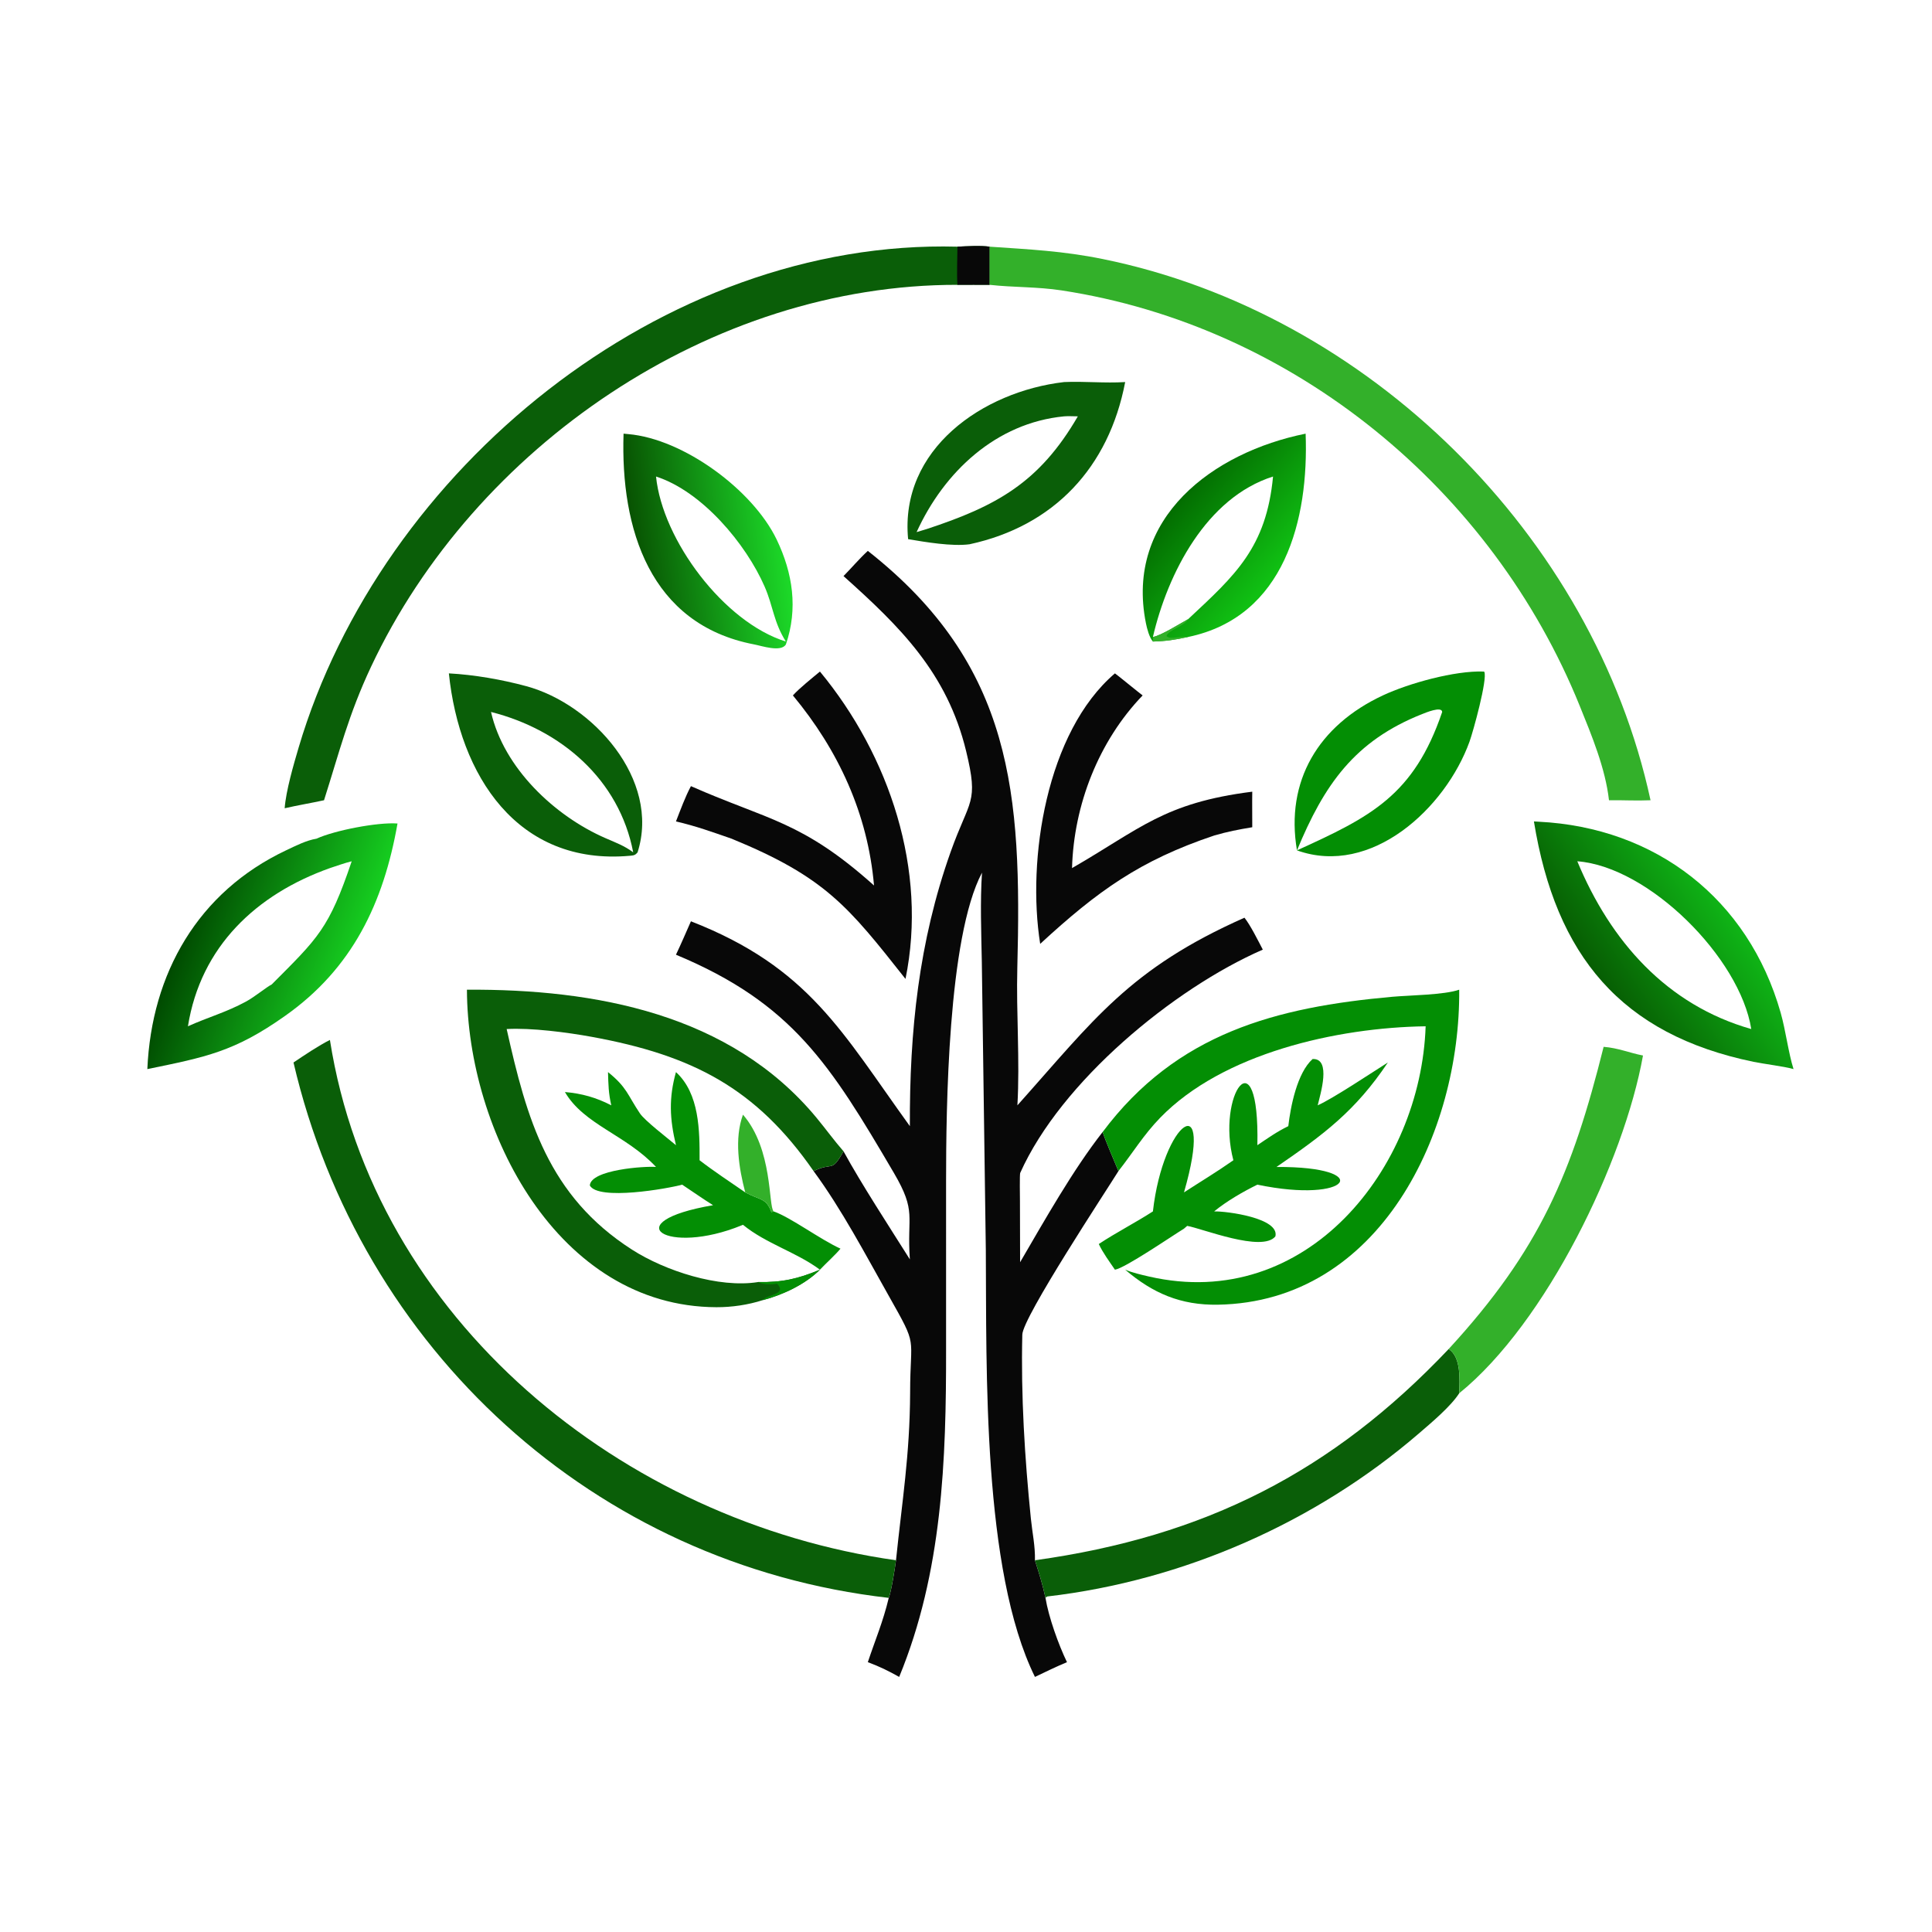
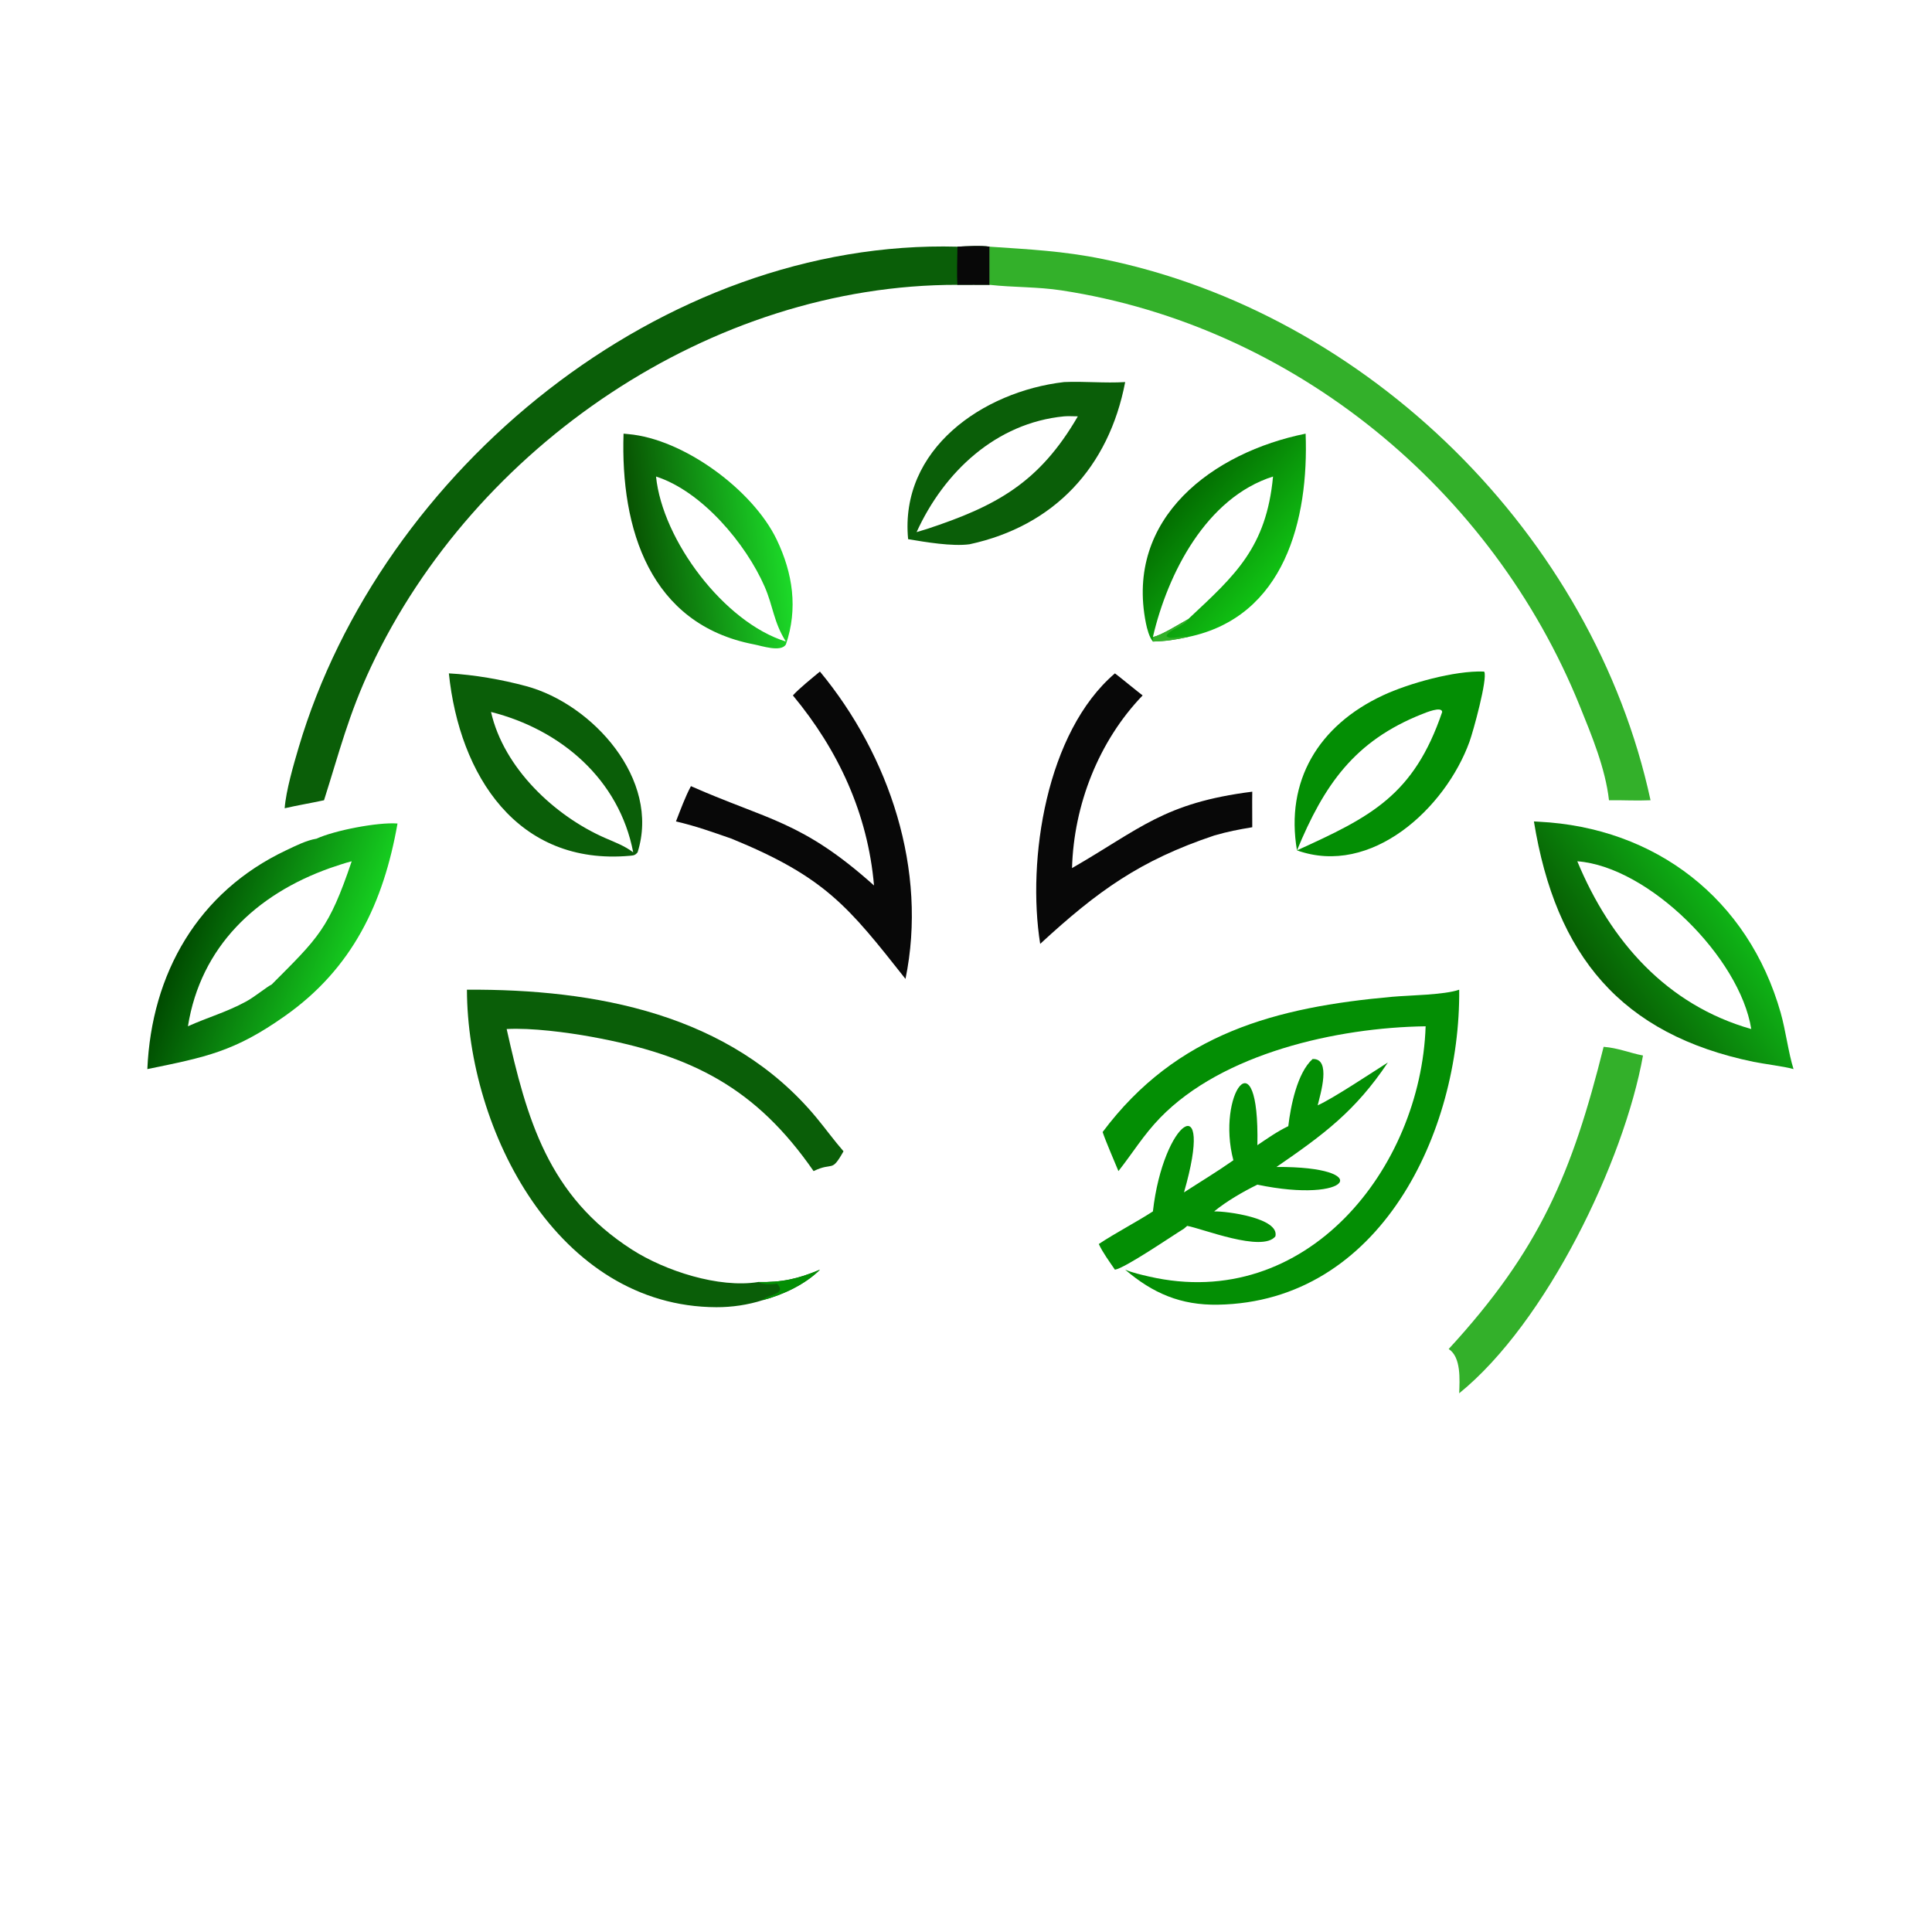
<svg xmlns="http://www.w3.org/2000/svg" width="1024" height="1024" viewBox="0 0 1024 1024">
-   <path fill="#080808" transform="scale(2 2)" d="M229.983 145.989C268.566 176.334 270.79 210.485 269.599 256.472C269.29 268.431 270.301 280.98 269.623 292.924C289.886 270.27 299.241 256.762 329.797 243.202C331.403 245.222 333.404 249.275 334.656 251.659C310.914 262.033 281.181 286.657 270.363 310.843C270.197 311.215 270.292 317.347 270.297 318.252L270.337 334.507C276.787 323.46 284.358 310.003 292.207 300C293.029 302.467 295.313 307.716 296.396 310.353C293.291 315.376 271.033 349.08 270.922 353.683C270.534 369.853 271.562 386.313 273.188 402.41C273.568 406.174 274.357 409.674 274.272 413.486C275.446 417.219 276.2 419.508 277.065 423.454C277.884 428.526 280.532 435.903 282.762 440.493C279.914 441.671 277.062 443.077 274.272 444.401C260.305 416.05 261.477 362.746 261.253 331.237L260.191 254.823C260.047 247.227 259.729 238.861 260.239 231.262C251.136 248.489 250.729 294.159 250.719 313.004L250.721 357.338C250.759 387.039 249.753 416.582 238.293 444.401C235.313 442.741 233.172 441.68 229.983 440.493C231.96 434.539 233.99 429.883 235.531 423.454C236.218 421.701 237.189 415.47 237.449 413.486C239.063 397.852 241.11 385.636 241.192 369.147C241.205 353.522 243.4 357.349 235.604 343.544C229.325 332.427 223.178 320.648 215.611 310.353C220.88 307.784 220.228 310.995 223.539 305.103C228.255 313.732 235.744 325.219 241.123 333.748C240.282 322.075 243.01 321.269 236.883 310.826C220.055 282.143 209.984 265.868 179.138 253.009C180.512 250.116 181.808 247.09 183.104 244.152C214.406 256.363 223.195 273.634 241.123 298.443C241.033 273.314 243.459 249.614 251.929 225.767C256.955 211.615 259.426 213.053 256.032 199.048C251.014 178.347 238.565 166.12 223.539 152.667C225.78 150.403 227.568 148.222 229.983 145.989Z" />
  <path fill="#0A5E08" transform="scale(2 2)" d="M253.735 65.371C256.152 65.255 259.943 65.033 262.264 65.371L262.264 75.483C259.451 75.447 256.554 75.482 253.735 75.483C188.468 75.388 125.782 118.326 98.333 176.693C92.346 189.424 89.952 199.261 85.87 212.074C82.389 212.829 79.006 213.379 75.442 214.198C75.773 209.603 77.817 202.579 79.145 198.095C100.968 124.414 175.519 63.265 253.735 65.371Z" />
  <path fill="#080808" transform="scale(2 2)" d="M253.735 65.371C256.152 65.255 259.943 65.033 262.264 65.371L262.264 75.483C259.451 75.447 256.554 75.482 253.735 75.483C253.525 73.1 253.711 67.892 253.735 65.371Z" />
  <path fill="#33B02A" transform="scale(2 2)" d="M262.264 65.371C272.83 66.098 281.68 66.502 292.241 68.647C362.516 82.925 422.242 141.866 437.41 212.074C433.52 212.245 430.183 212.021 426.398 212.074C425.438 203.596 421.831 194.947 418.654 187.092C395.434 129.684 342.873 86.387 281.372 76.966C274.838 75.966 268.617 76.194 262.264 75.483L262.264 65.371Z" />
  <defs>
    <linearGradient id="gradient_0" gradientUnits="userSpaceOnUse" x1="424.802" y1="260.443" x2="456.058" y2="238.966">
      <stop offset="0" stop-color="#075E03" />
      <stop offset="1" stop-color="#0FB416" />
    </linearGradient>
  </defs>
  <path fill="url(#gradient_0)" transform="scale(2 2)" d="M406.503 217.689L407.751 217.76C438.768 219.288 463.316 238.217 471.892 268.377C473.239 273.112 473.925 278.931 475.303 283.322C473.312 282.698 467.193 281.907 464.737 281.4C429.622 274.156 412.276 253.272 406.503 217.689ZM464.102 272.708C461.092 253.773 436.93 229.666 418.001 228.247C426.793 249.427 441.692 266.328 464.102 272.708Z" />
-   <path fill="#0A5E08" transform="scale(2 2)" d="M77.78 281.574C80.624 279.66 84.426 277.097 87.431 275.597C99.082 349.722 164.974 403.221 237.449 413.486C237.189 415.47 236.218 421.701 235.531 423.454C157.442 414.555 95.531 357.537 77.78 281.574Z" />
  <defs>
    <linearGradient id="gradient_1" gradientUnits="userSpaceOnUse" x1="50.178" y1="242.108" x2="92.372" y2="258.001">
      <stop offset="0" stop-color="#004900" />
      <stop offset="1" stop-color="#16CE20" />
    </linearGradient>
  </defs>
  <path fill="url(#gradient_1)" transform="scale(2 2)" d="M83.878 222.259C88.604 220.078 100.115 217.842 105.346 218.237C101.655 239.21 93.445 256.652 75.442 269.295C62.159 278.679 54.604 280.139 39.048 283.322C40.149 257.994 52.444 236.393 75.828 225.34C78.281 224.181 81.189 222.693 83.878 222.259ZM49.804 271.978C55.19 269.54 59.858 268.316 65.232 265.407C67.474 264.194 70.676 261.544 72.015 260.884C84.309 248.535 87.142 246.205 93.204 228.247C91.351 228.704 89.266 229.45 87.431 230.056C67.919 236.997 53.186 250.828 49.804 271.978Z" />
  <path fill="#0A5E08" transform="scale(2 2)" d="M123.741 262.28C157.689 262.083 193.51 268.632 216.339 296.163C218.787 299.116 221.024 302.224 223.539 305.103C220.228 310.995 220.88 307.784 215.611 310.353C200.384 288.404 183.559 279.652 156.811 274.773C150.33 273.591 140.779 272.337 134.272 272.708C139.593 296.485 145.234 316.928 167.549 331.206C176.241 336.767 190.459 341.433 200.908 339.756C207.198 339.871 211.41 338.938 217.292 336.482C213.386 340.384 207.45 343.16 202.168 344.544C198.236 345.815 193.934 346.437 189.85 346.424C147.77 346.282 123.876 299.635 123.741 262.28Z" />
  <path fill="#038E04" transform="scale(2 2)" d="M200.908 339.756C207.198 339.871 211.41 338.938 217.292 336.482C213.386 340.384 207.45 343.16 202.168 344.544C203.148 343.013 208.757 343.115 205.923 340.173C204.508 340.486 202.196 340.456 200.908 339.756Z" />
  <path fill="#038E04" transform="scale(2 2)" d="M292.207 300C311.851 273.759 338.222 266.911 369.002 264.155C373.488 263.753 382.755 263.676 386.703 262.28C387.046 300.013 365.807 345.032 322.742 345.758C312.919 345.924 305.512 342.738 298.185 336.482C300.132 337.287 302.421 337.815 304.495 338.292C346.171 347.872 376.534 309.673 377.808 271.978C354.236 272.31 323.999 279.145 307.442 296.234C303.018 300.8 300.255 305.45 296.396 310.353C295.313 307.716 293.029 302.467 292.207 300Z" />
  <defs>
    <linearGradient id="gradient_2" gradientUnits="userSpaceOnUse" x1="167.898" y1="145.329" x2="207.188" y2="140.377">
      <stop offset="0" stop-color="#085202" />
      <stop offset="1" stop-color="#1CD828" />
    </linearGradient>
  </defs>
  <path fill="url(#gradient_2)" transform="scale(2 2)" d="M165.25 114.924L166.479 115.041C181.139 116.294 199.52 129.846 205.832 142.997C210.109 151.906 211.516 161.319 208.262 170.807C206.92 172.899 201.901 171.169 199.842 170.774C172.2 165.473 164.408 140.118 165.25 114.924ZM208.262 170.015C204.988 164.813 204.939 160.749 202.636 155.46C197.705 144.142 186.051 130.204 173.856 126.284C175.558 143.146 191.879 164.932 208.262 170.015Z" />
  <path fill="#0A5E08" transform="scale(2 2)" d="M282.006 101.25C287.328 101.006 292.777 101.591 298.185 101.25C293.853 123.889 279.303 139.401 256.945 144.235C252.331 144.861 245.21 143.652 240.662 142.884C238.368 119.064 260.431 103.75 282.006 101.25ZM242.91 141.011L245.567 140.211C264.028 134.133 275.428 127.934 285.638 110.334C284.718 110.325 282.847 110.25 282.006 110.334C263.963 112.079 250.186 125.045 242.91 141.011Z" />
  <path fill="#0A5E08" transform="scale(2 2)" d="M118.953 178.451C125.688 178.811 132.969 180.088 139.459 181.839C157.024 186.576 175.101 206.557 168.968 225.874C168.339 226.65 167.965 226.697 166.941 226.789C137.087 229.475 121.757 205.472 118.953 178.451ZM167.803 225.874C164.1 206.563 148.68 193.37 130.126 188.676C133.485 203.513 146.955 216.227 160.42 222.101C163.05 223.248 165.493 224.136 167.803 225.874Z" />
  <defs>
    <linearGradient id="gradient_3" gradientUnits="userSpaceOnUse" x1="313.106" y1="132.245" x2="337.211" y2="152.774">
      <stop offset="0" stop-color="#036E01" />
      <stop offset="1" stop-color="#10C013" />
    </linearGradient>
  </defs>
  <path fill="url(#gradient_3)" transform="scale(2 2)" d="M346.003 114.924C346.864 137.588 340.483 163.479 314.872 168.805C311.363 169.551 309.108 169.913 305.532 170.015C304.577 168.935 303.972 166.602 303.682 165.16C298.061 137.198 321.514 119.859 346.003 114.924ZM314.872 164.082L315.127 163.84C327.28 152.479 335.595 145.13 337.369 126.284C319.677 131.884 309.444 151.989 305.532 168.805C307.578 168.502 312.736 165.251 314.872 164.082Z" />
  <path fill="#33B02A" transform="scale(2 2)" d="M305.532 168.805C307.578 168.502 312.736 165.251 314.872 164.082C313.928 165.922 309.731 166.872 309.128 168.545C310.194 169.685 313.015 168.404 314.872 168.805C311.363 169.551 309.108 169.913 305.532 170.015C305.572 169.58 305.545 169.242 305.532 168.805Z" />
  <path fill="#080808" transform="scale(2 2)" d="M217.292 177.968C235.753 200.293 245.874 230.666 239.965 259.422C224.818 240.253 218.744 232.46 193.875 222.259C188.669 220.46 184.485 218.928 179.138 217.689C180.345 214.605 181.556 211.241 183.104 208.336C203.531 217.369 212.512 217.546 231.625 234.662C229.972 215.641 222.19 198.837 210.128 184.296C211.791 182.429 215.29 179.637 217.292 177.968Z" />
-   <path fill="#0A5E08" transform="scale(2 2)" d="M383.918 357.499C387.267 359.653 386.819 365.73 386.703 369.232C384.466 372.727 379.334 377.02 376.135 379.781C348.69 403.459 313.632 418.881 277.62 423.073C277.425 423.096 277.188 423.302 277.065 423.454C276.2 419.508 275.446 417.219 274.272 413.486C319.297 407.226 353.037 390.113 383.918 357.499Z" />
  <path fill="#038E04" transform="scale(2 2)" d="M347.859 280.649C352.912 280.439 349.871 290.063 349.203 292.924C353.266 291.119 363.516 284.274 367.797 281.574C359.18 294.46 350.766 300.676 338.285 309.255C364.553 309.117 358.018 319.128 333.217 313.945C329.409 315.808 325.005 318.364 321.758 321.036C325.029 320.946 339.15 322.791 337.99 327.651C334.513 331.985 318.517 325.538 314.618 324.873L313.77 325.604C310.45 327.642 298.123 336.085 295.467 336.482C294.071 334.427 292.198 331.89 291.192 329.676C295.826 326.615 300.838 324.06 305.532 321.036C308.262 296.971 322.01 287.396 313.77 315.996C318.274 313.075 322.397 310.613 326.856 307.481C322.274 290.187 333.815 273.736 333.217 303.488C335.963 301.639 338.427 299.883 341.413 298.443C342.02 293.227 343.747 284.324 347.859 280.649Z" />
  <path fill="#080808" transform="scale(2 2)" d="M295.467 178.451C295.712 178.558 301.901 183.638 302.808 184.296C291.149 196.415 284.564 213.321 284.099 230.056C302.208 219.626 308.447 212.769 331.862 209.803C331.808 212.882 331.876 216.121 331.862 219.226C328.188 219.838 325.326 220.381 321.758 221.426C302.163 227.989 290.884 236.103 275.661 250.134C272.104 227.816 277.275 193.99 295.467 178.451Z" />
  <path fill="#038E04" transform="scale(2 2)" d="M393.17 177.968L393.357 178.029C394.243 179.961 390.416 193.844 389.429 196.568C383.054 214.166 363.441 232.414 343.711 225.359C363.271 216.459 374.669 210.811 382.195 188.676C382.074 187.073 377.774 188.883 376.893 189.232C358.899 196.361 350.89 208.035 343.711 225.359C340.575 206.957 349.419 192.263 366.465 184.293C373.314 181.09 385.518 177.685 393.17 177.968Z" />
  <path fill="#33B02A" transform="scale(2 2)" d="M424.978 277.421C428.835 277.714 431.842 279.037 435.41 279.723C430.395 307.739 409.809 350.526 386.703 369.232C386.819 365.73 387.267 359.653 383.918 357.499C408.137 331.16 416.645 310.764 424.978 277.421Z" />
-   <path fill="#038E04" transform="scale(2 2)" d="M179.138 284.117C185.383 289.827 185.424 299.684 185.397 307.481C188.898 310.194 193.782 313.443 197.496 315.996C201.431 318.106 203.026 317.401 204.423 321.209C204.626 321.159 204.845 321.121 205.026 321.036C209.482 322.576 217.408 328.493 222.732 330.903C221.657 332.292 218.766 334.911 217.292 336.482C211.039 331.821 203.018 329.6 196.894 324.583L196.577 324.716C176.653 332.889 162.977 323.835 188.969 319.392C186.334 317.749 183.407 315.684 180.779 313.945C176.983 315.008 158.512 318.246 156.311 314.157C156.567 309.956 170.983 309.002 173.856 309.255C165.817 300.683 154.772 298.073 149.71 289.402C154.142 289.772 158.063 290.873 161.997 292.924C161.246 289.643 161.229 287.453 161.129 284.117C166.163 288.16 166.259 290.102 169.588 295.067C170.878 296.991 176.977 301.666 179.138 303.488C177.462 296.479 177.213 290.988 179.138 284.117Z" />
-   <path fill="#33B02A" transform="scale(2 2)" d="M196.894 295.399C204.87 304.603 203.586 319.611 205.026 321.036C204.845 321.121 204.626 321.159 204.423 321.209C203.026 317.401 201.431 318.106 197.496 315.996C195.802 309.555 194.556 301.788 196.894 295.399Z" />
</svg>